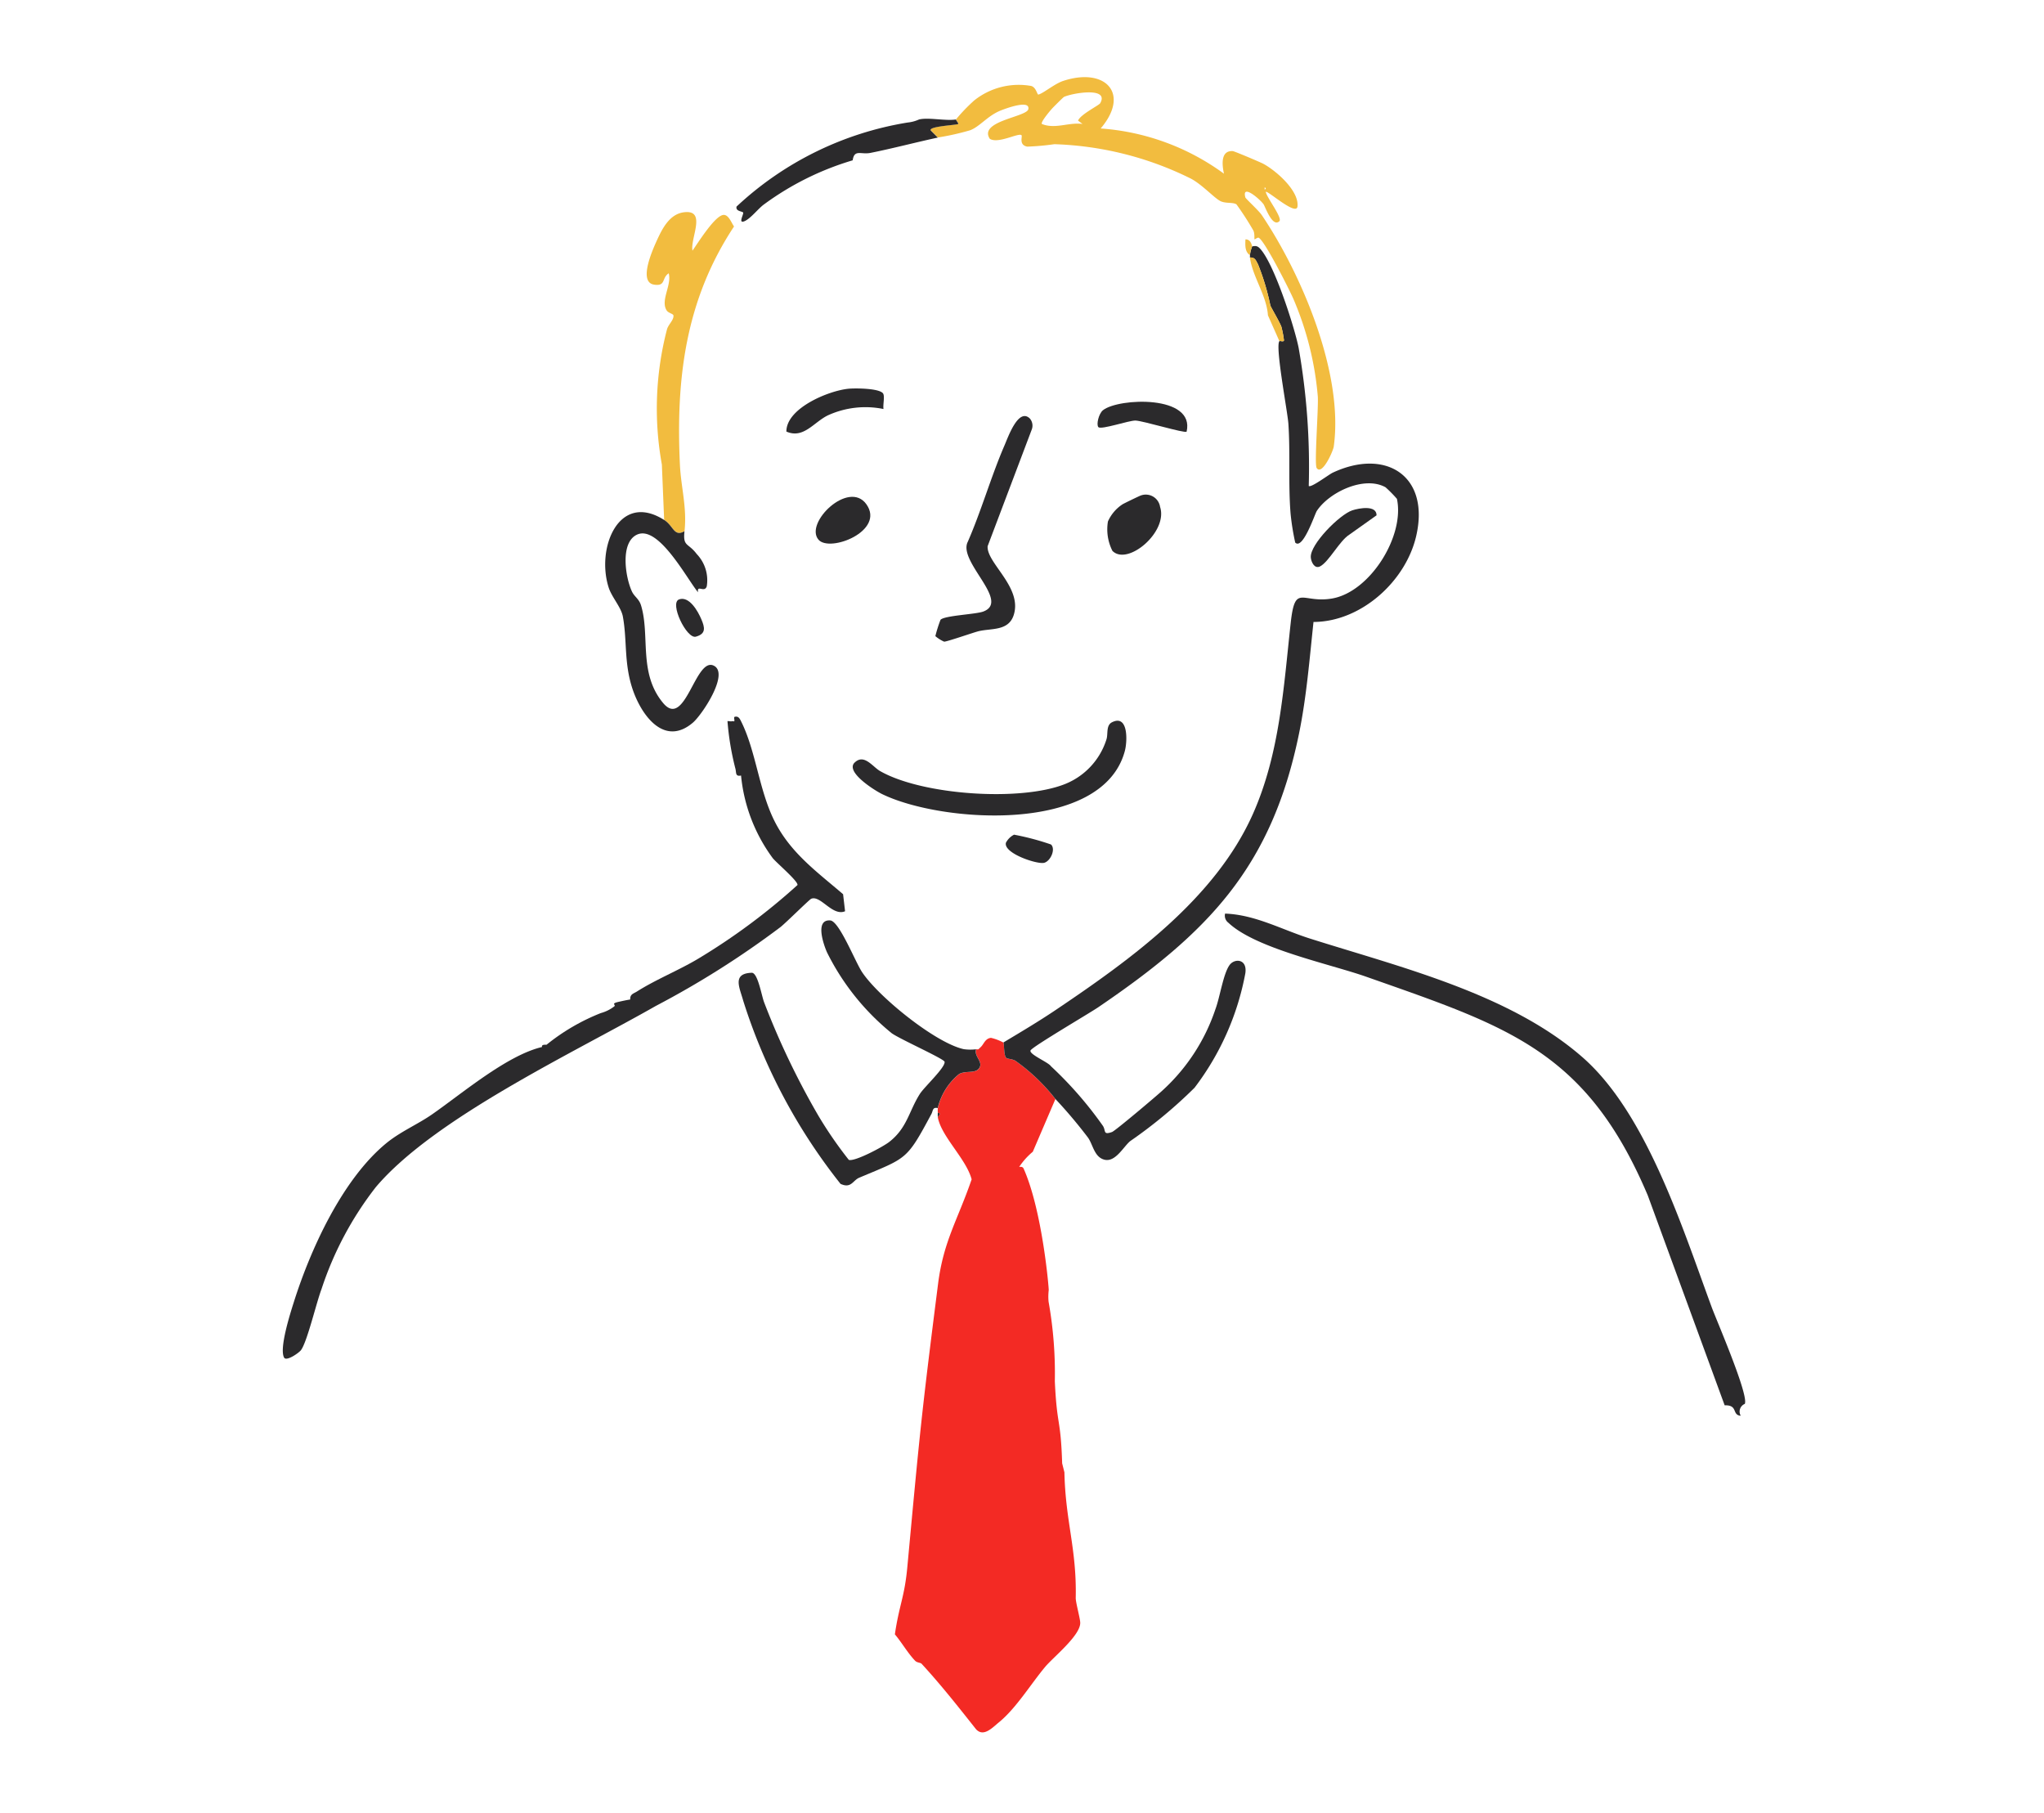
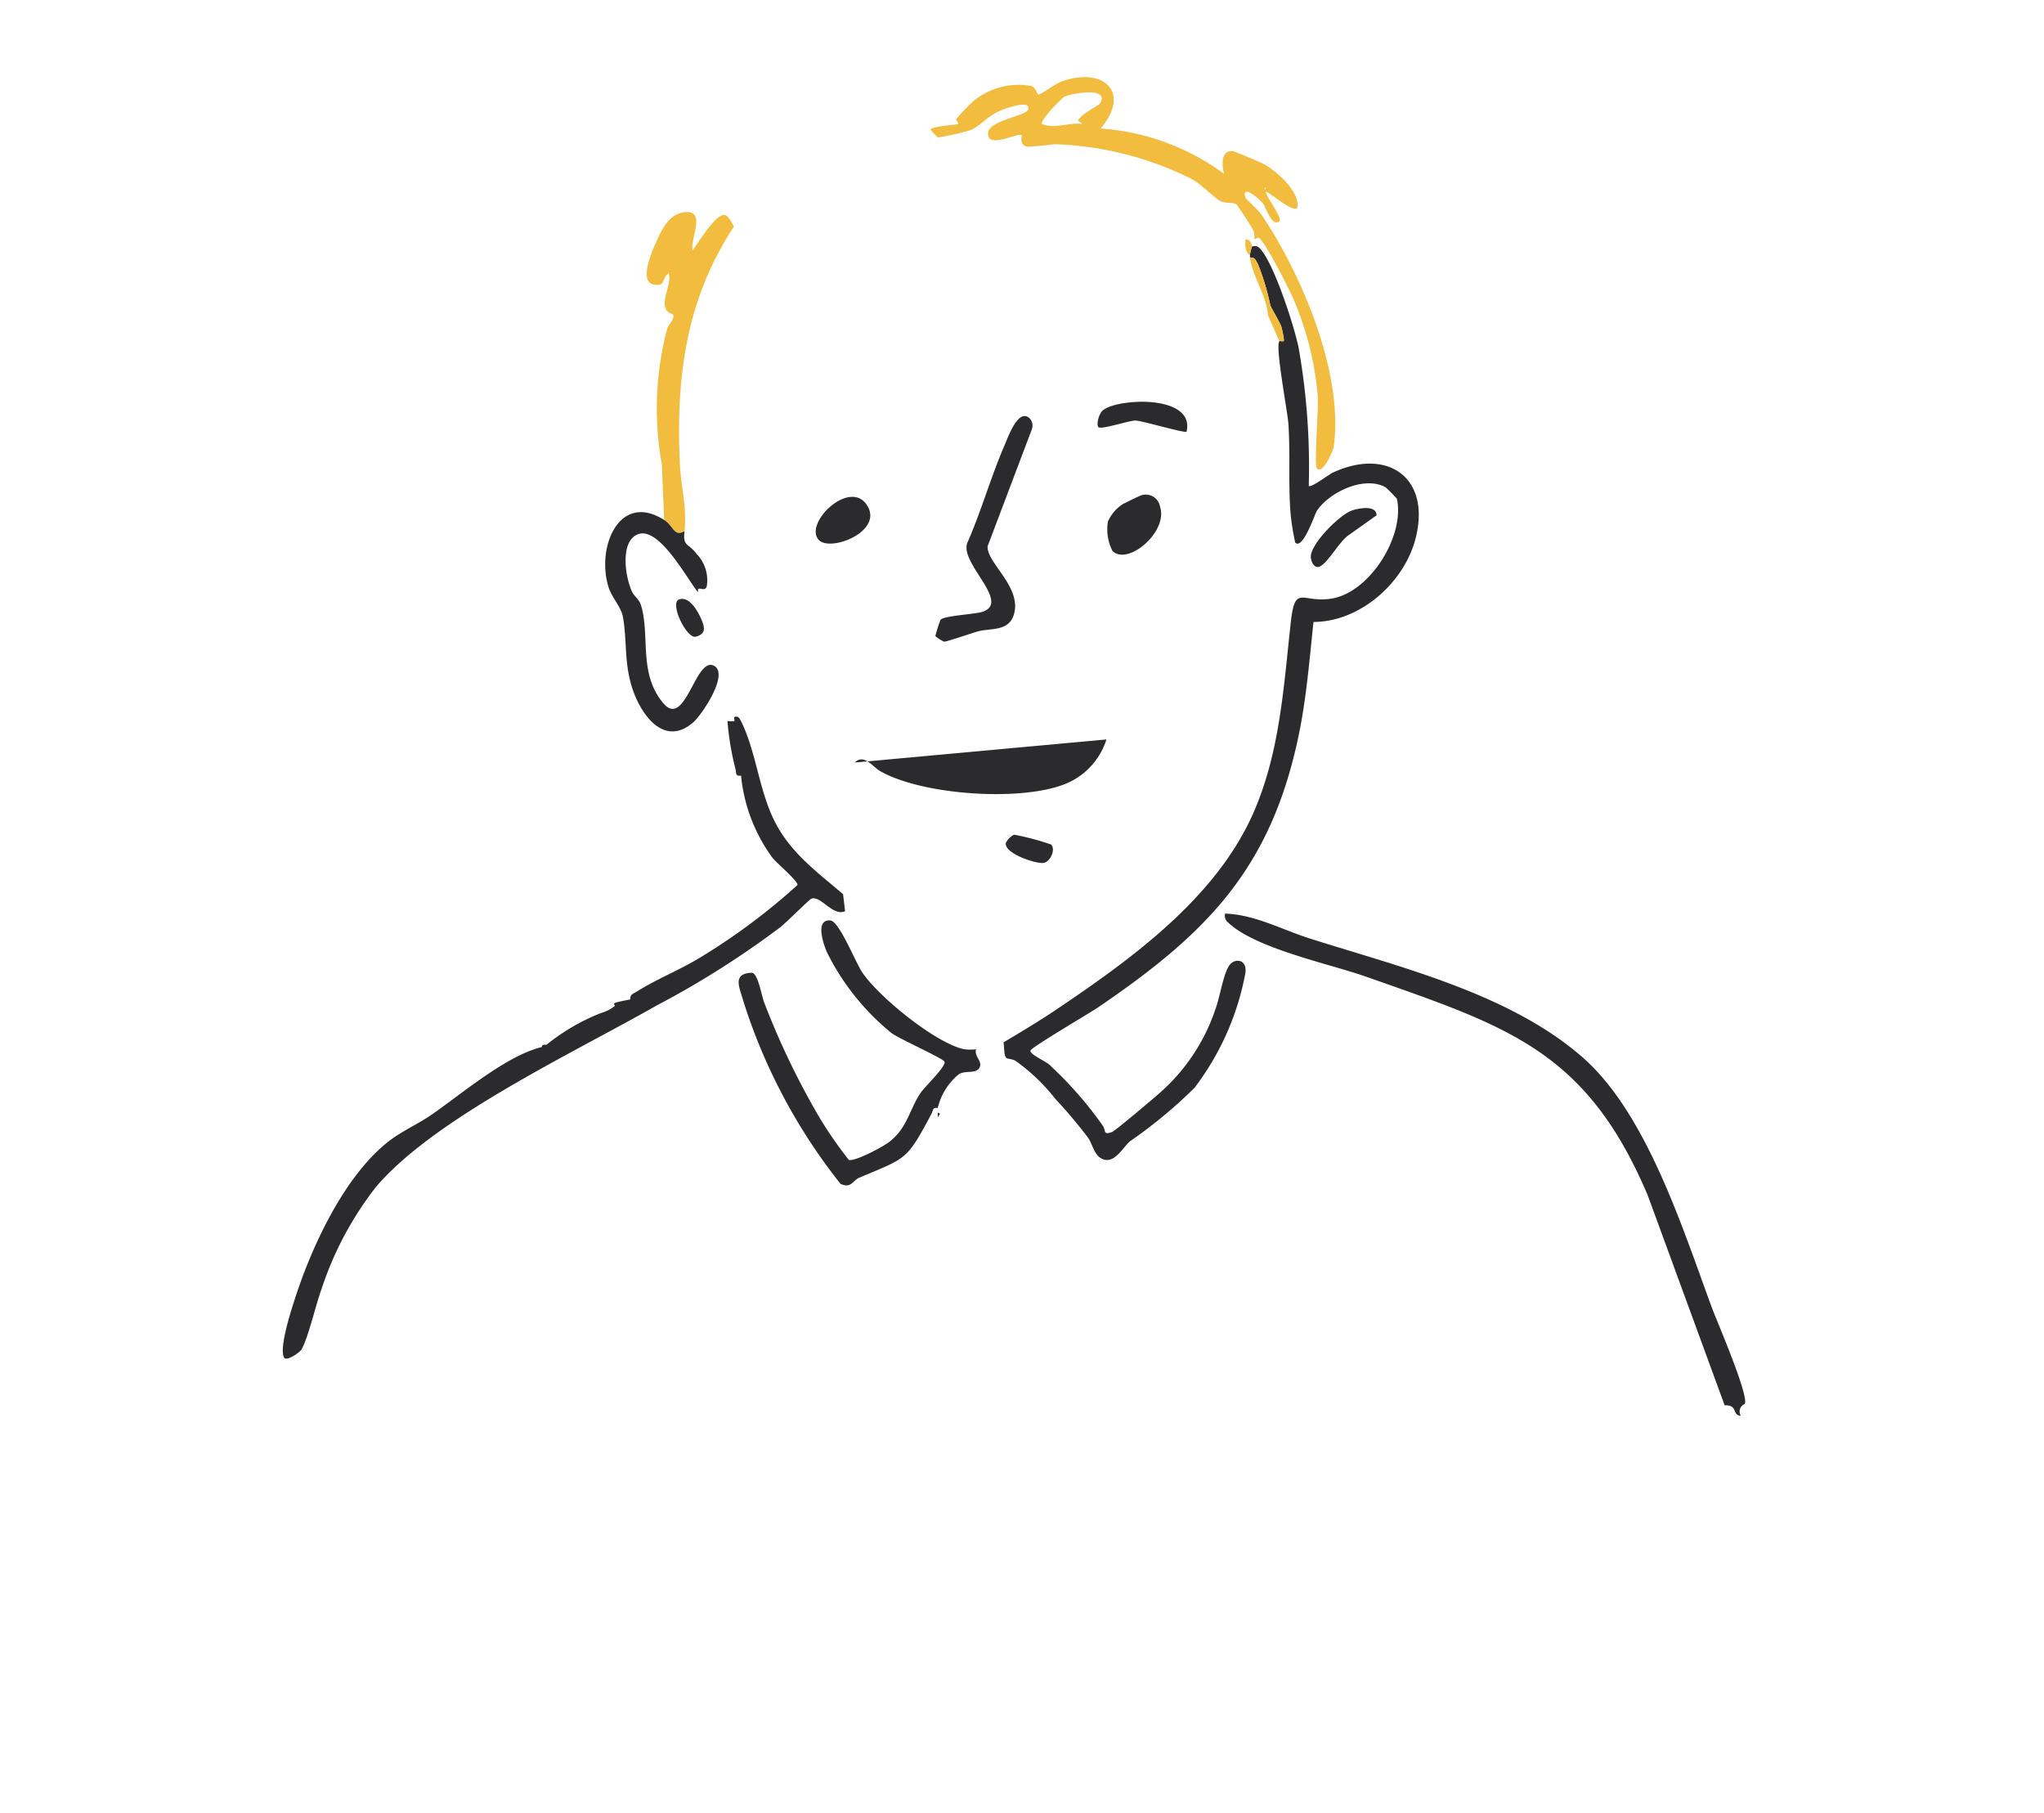
<svg xmlns="http://www.w3.org/2000/svg" width="159" height="141" viewBox="0 0 159 141">
  <defs>
    <clipPath id="a">
      <rect width="113.754" height="128.727" fill="none" />
    </clipPath>
  </defs>
  <g transform="translate(-1805 -3852)">
    <rect width="159" height="141" transform="translate(1805 3852)" fill="none" />
    <g transform="translate(1827 3858)">
      <g clip-path="url(#a)">
-         <path d="M279.065,425.016c.071.115.02,1,.216,1.192.1.1.5.088.725.239a14.777,14.777,0,0,1,3.105,2.968l-1.759,4.1a5.373,5.373,0,0,0-1.055,1.175c.01.015.251-.066.34.133,1.459,3.274,1.966,9.29,1.954,9.449a4.288,4.288,0,0,0-.013.894,31.76,31.76,0,0,1,.488,6.2c.167,3.589.456,2.789.57,6.381l.176.7c.079,3.817.963,5.945.88,9.762-.008.345.341,1.584.35,1.931.026.991-2.1,2.682-2.727,3.435-1.133,1.356-2.257,3.219-3.6,4.315-.507.413-1.191,1.17-1.776.538-1.37-1.731-2.745-3.475-4.237-5.094-.087-.094-.353-.076-.507-.237-.587-.618-1.024-1.4-1.571-2.051.337-2.3.75-2.888.966-5.206.975-10.46,1.068-11.634,2.395-22.061.423-3.323,1.533-4.976,2.61-8.118-.42-1.6-2.361-3.321-2.632-4.836l.175-.262-.175-.09a2.624,2.624,0,0,1,0-.352,4.854,4.854,0,0,1,1.662-2.649c.544-.3,1.33.014,1.6-.518.242-.469-.46-.885-.274-1.407a1.306,1.306,0,0,0,.176,0l.176-.176c.236-.211.342-.677.8-.714a3.947,3.947,0,0,1,.958.362" transform="translate(-223.012 -349.94)" fill="#f32a24" />
        <path d="M337.95,74.672c.069.039.3-.1.536.118,1.105,1.019,2.764,6.2,3.077,7.793a53.24,53.24,0,0,1,.786,10.737c.171.168,1.556-.887,1.868-1.033,4.114-1.925,7.565.231,6.494,4.911-.808,3.532-4.289,6.688-7.992,6.7-.311,2.887-.538,5.795-1.119,8.645-2.136,10.472-7.105,15.525-15.627,21.321-.706.48-5.134,3.072-5.265,3.357-.139.3,1.4.925,1.584,1.227a29.6,29.6,0,0,1,4.021,4.606c.287.385-.01.777.736.51.25-.09,3.421-2.77,3.864-3.177a14.986,14.986,0,0,0,4.178-6.378c.346-.916.606-2.754,1.1-3.431.386-.53,1.392-.492,1.225.645a21.007,21.007,0,0,1-3.951,8.9,36.721,36.721,0,0,1-5,4.147c-.522.421-1.143,1.658-2,1.451-.8-.191-.9-1.173-1.285-1.715A37.526,37.526,0,0,0,322.644,141a14.778,14.778,0,0,0-3.105-2.968c-.221-.151-.624-.139-.725-.239-.2-.193-.145-1.077-.216-1.192,1.364-.817,2.751-1.64,4.07-2.528,5.813-3.914,12.412-8.648,15.348-15.266,2.083-4.7,2.378-9.824,2.93-14.84.341-3.1.867-1.492,3.21-1.892,2.951-.5,5.676-4.851,5.052-7.752a9.944,9.944,0,0,0-.887-.9c-1.653-.921-4.39.385-5.347,1.844-.159.242-1.083,3.057-1.678,2.457a19.351,19.351,0,0,1-.357-2.211c-.192-2.283-.018-4.712-.174-7.025-.064-.955-1.04-6.016-.7-6.424.045-.054.37.1.354-.09a8.348,8.348,0,0,0-.192-1.008c-.1-.325-.807-1.514-.863-1.673a18.763,18.763,0,0,0-.965-3.216c-.16-.281-.211-.539-.622-.522-.007-.057,0-.118,0-.176a2.55,2.55,0,0,1,.176-.7" transform="translate(-262.543 -61.527)" fill="#2b2a2c" />
        <path d="M288.376,3.292a13.625,13.625,0,0,1,1.423-1.48A5.548,5.548,0,0,1,294.237.686c.4.123.455.7.56.669.411-.115,1.255-.842,1.928-1.063,3.265-1.075,5.238.967,2.912,3.7a18.427,18.427,0,0,1,9.591,3.517c-.147-.668-.279-1.815.686-1.757.128.008,2.137.859,2.374.986.98.525,2.8,2.1,2.658,3.325-.091.763-2.334-1.274-2.464-1.141.044.4,1.323,2.034,1.054,2.285-.543.507-1.1-1.138-1.229-1.321-.3-.416-1.722-1.629-1.413-.525.025.09,1.037,1.013,1.275,1.367,3.119,4.627,6.381,12.34,5.6,17.995-.053.385-.926,2.309-1.333,1.669-.189-.3.15-4.63.092-5.546a24.384,24.384,0,0,0-1.9-7.6c-.3-.695-2.258-4.583-2.707-4.758-.084-.033-.3.143-.313.129-.034-.049.03-.453-.1-.7a23.161,23.161,0,0,0-1.314-2.03c-.3-.166-.776-.056-1.186-.221-.478-.192-1.49-1.347-2.417-1.806a25.668,25.668,0,0,0-10.554-2.646,19.963,19.963,0,0,1-2.114.19c-.681-.135-.352-.788-.443-.886-.209-.224-1.828.7-2.471.273-.888-1.377,2.874-1.69,3-2.3.158-.774-1.792-.043-2.175.114-.988.4-1.59,1.232-2.347,1.524a20.072,20.072,0,0,1-2.515.564l-.528-.53c-.338-.346,2-.437,2.112-.528.052-.043-.179-.294-.177-.35M299.6,2.029c.737-1.306-2.2-.783-2.818-.491-.058.027-.806.775-.913.891-.152.166-.916,1.064-.808,1.212,1.043.427,2.079-.149,3.165,0l-.35-.261c.2-.491,1.626-1.181,1.723-1.352M312.392,8.57v.176q.171-.088,0-.176" transform="translate(-236.017 0)" fill="#f2bc3f" />
        <path d="M456.962,407.854a.646.646,0,0,0-.313.92c-.712-.053-.184-.846-1.25-.81l-5.981-16.324c-4.783-11.3-10.949-13.15-21.878-17-2.857-1.008-8.618-2.194-10.747-4.208a.686.686,0,0,1-.256-.71c2.344.084,4.406,1.244,6.594,1.938,7.038,2.232,15.543,4.283,21.206,9.231,5,4.371,7.794,13.329,10.071,19.487.4,1.07,2.894,6.831,2.555,7.481" transform="translate(-343.24 -304.669)" fill="#2b2a2c" />
        <path d="M217.062,387.344c-.427-.094-.364.217-.5.463-1.946,3.624-1.878,3.377-5.614,4.952-.5.211-.623.864-1.454.478a44.272,44.272,0,0,1-7.57-14.247c-.276-1.009-.884-2.114.66-2.169.477-.017.765,1.775.968,2.3a60.641,60.641,0,0,0,4.214,8.806,31.439,31.439,0,0,0,2.373,3.445c.47.153,2.662-1.02,3.136-1.389,1.416-1.1,1.533-2.4,2.4-3.754.348-.54,1.988-2.051,1.914-2.486-.039-.229-3.42-1.736-4.1-2.211a18.92,18.92,0,0,1-5.043-6.292c-.269-.605-.966-2.585.252-2.489.7.055,1.936,3.213,2.475,4.022,1.283,1.927,5.719,5.517,7.914,5.99a3.729,3.729,0,0,0,.956.007c-.186.522.516.938.274,1.407-.274.532-1.059.216-1.6.518a4.854,4.854,0,0,0-1.662,2.649" transform="translate(-166.111 -307.166)" fill="#2b2a2c" />
        <path d="M162.22,83.583l-.178-4.309a24.386,24.386,0,0,1,.4-10.513c.106-.383.551-.734.5-1.083-.02-.129-.39-.178-.523-.382-.509-.779.407-1.964.156-2.891-.567.365-.2,1.02-1.133.882-1.269-.187-.1-2.752.224-3.465.413-.9.973-2.01,2.07-2.161,1.836-.252.5,2.029.688,2.983.409-.574,1.763-2.772,2.432-2.781.379-.005.589.592.8.9-3.767,5.7-4.527,11.794-4.21,18.513.084,1.775.56,3.334.359,5.183-.823.467-.842-.41-1.583-.88" transform="translate(-132.557 -49.149)" fill="#f2bc3f" />
        <path d="M147.136,192.879c.742.47.76,1.347,1.583.88-.133,1.228.282.882.953,1.775a2.942,2.942,0,0,1,.78,2.51c-.173.539-.781-.168-.679.464-.876-1.06-3.073-5.254-4.745-4.484-1.336.616-.909,3.337-.391,4.434.185.391.542.558.7,1.062.722,2.353-.225,5.267,1.721,7.6,1.724,2.069,2.508-3.634,3.949-2.9,1.217.616-.926,3.829-1.642,4.434-2.244,1.9-4.027-.619-4.7-2.661-.659-2.013-.4-3.745-.739-5.595-.131-.721-.856-1.5-1.1-2.245-1-3.087.792-7.5,4.306-5.273" transform="translate(-117.474 -158.445)" fill="#2b2a2c" />
-         <path d="M252.149,287.743c.732-.707,1.394.331,1.974.663,3.263,1.87,10.911,2.395,14.389,1.009a5.523,5.523,0,0,0,3.219-3.467c.141-.421-.048-1.092.429-1.334,1.281-.65,1.209,1.478,1,2.24-1.736,6.456-14.264,5.6-18.891,3.337-.574-.281-2.878-1.721-2.123-2.449" transform="translate(-207.663 -234.439)" fill="#2b2a2c" />
+         <path d="M252.149,287.743c.732-.707,1.394.331,1.974.663,3.263,1.87,10.911,2.395,14.389,1.009a5.523,5.523,0,0,0,3.219-3.467" transform="translate(-207.663 -234.439)" fill="#2b2a2c" />
        <path d="M295.872,150.029a.849.849,0,0,1,.144.831l-3.437,9.086c-.1,1.3,2.719,3.192,2.029,5.353-.411,1.287-1.793,1.011-2.778,1.271-.409.108-2.49.831-2.64.8a2.756,2.756,0,0,1-.678-.429,10.845,10.845,0,0,1,.4-1.268c.289-.335,2.725-.423,3.319-.641,2.157-.792-1.98-3.883-1.2-5.42,1.061-2.423,1.82-5.108,2.865-7.517.274-.631,1.083-2.959,1.976-2.069" transform="translate(-237.752 -123.468)" fill="#2b2a2c" />
-         <path d="M217.627,18.445c0,.056.228.307.177.35-.109.091-2.45.182-2.112.528l.528.53c-1.737.375-3.507.844-5.232,1.19-.751.151-1.262-.305-1.391.578a22.342,22.342,0,0,0-6.91,3.437c-.445.324-1.03,1.1-1.513,1.3-.52.216-.024-.573-.1-.677s-.594-.087-.512-.461a25.44,25.44,0,0,1,13.311-6.538,2.813,2.813,0,0,0,.882-.236c.729-.182,2.057.126,2.872,0" transform="translate(-165.268 -15.153)" fill="#2b2a2c" />
        <path d="M364.955,188.975a3.708,3.708,0,0,1-.355-2.3,3.1,3.1,0,0,1,1.131-1.331c.114-.072,1.34-.665,1.426-.688a1.125,1.125,0,0,1,1.5.889c.633,1.942-2.515,4.6-3.7,3.426" transform="translate(-300.415 -152.121)" fill="#2b2a2c" />
-         <path d="M230.178,138c.14.229-.027.885.029,1.2a7.018,7.018,0,0,0-4.342.5c-1.094.539-1.888,1.836-3.213,1.254-.009-1.819,3.278-3.178,4.83-3.331.515-.051,2.436-.043,2.7.379" transform="translate(-183.48 -113.39)" fill="#2b2a2c" />
        <path d="M235.823,188.849c-1.119-1.3,2.356-4.676,3.724-2.757,1.482,2.079-2.844,3.779-3.724,2.757" transform="translate(-194.153 -152.876)" fill="#2b2a2c" />
        <path d="M367.143,145.812c-.142.146-3.382-.845-3.974-.865-.5-.016-2.667.736-2.886.513-.18-.182.021-1.052.355-1.317,1.213-.964,7.18-1.211,6.506,1.668" transform="translate(-296.839 -118.24)" fill="#2b2a2c" />
        <path d="M459.607,191.033l-2.111,1.5c-.766.47-1.6,2.127-2.286,2.474-.435.221-.7-.356-.721-.714-.05-1.021,2.255-3.328,3.232-3.647.53-.173,1.887-.425,1.886.388" transform="translate(-374.525 -156.957)" fill="#2b2a2c" />
        <path d="M320.287,334.858a20.077,20.077,0,0,1,2.873.762c.385.362-.033,1.291-.526,1.424-.536.145-3.192-.739-2.979-1.561a1.47,1.47,0,0,1,.632-.625" transform="translate(-263.405 -275.943)" fill="#2b2a2c" />
        <path d="M174.133,230.656c.792-.267,1.463.923,1.732,1.564.254.606.39,1.111-.433,1.338-.721.2-2.083-2.637-1.3-2.9" transform="translate(-143.302 -190.043)" fill="#2b2a2c" />
        <path d="M427.6,79.708c.411-.017.461.241.622.522a18.757,18.757,0,0,1,.965,3.216c.057.159.764,1.349.863,1.673a8.348,8.348,0,0,1,.192,1.008c.016.19-.31.037-.354.09l-.892-2.011c-.1-1.545-1.206-3.009-1.4-4.5" transform="translate(-352.366 -65.684)" fill="#f2bc3f" />
        <path d="M425.913,72.943c-.409-.275-.366-.8-.35-1.232.447-.007.491.508.526.528a2.551,2.551,0,0,0-.176.7" transform="translate(-350.682 -59.095)" fill="#f2bc3f" />
        <path d="M289.562,458.064a2.836,2.836,0,0,1,0-.352l.175.09Z" transform="translate(-238.611 -377.183)" fill="#2b2a2c" />
        <path d="M43.583,296.486c-2.063-1.769-4.12-3.234-5.36-5.739-1.194-2.412-1.423-5.41-2.578-7.714-.092-.183-.194-.394-.438-.354-.189-.007-.036.26-.09.354-.015.026-.122-.021-.176,0-.089.035-.322-.037-.351,0a21.477,21.477,0,0,0,.619,3.7c.076.295-.022.622.436.523a12.9,12.9,0,0,0,2.463,6.422c.3.373,1.99,1.8,1.928,2.093a49.326,49.326,0,0,1-7.734,5.737c-1.524.909-3.265,1.6-4.756,2.545-.266.169-.544.2-.522.622-.278.041-.6.114-.88.176-.67.15-.217.214-.352.352a3.011,3.011,0,0,1-1.056.528,16.143,16.143,0,0,0-4.223,2.463.979.979,0,0,0-.176,0c-.118.016-.2.045-.176.176-2.733.644-6.223,3.622-8.564,5.247-1.118.776-2.45,1.331-3.561,2.245-3.4,2.8-5.871,8.207-7.18,12.349-.276.872-1.158,3.626-.752,4.32.176.3,1.146-.365,1.313-.592.481-.656,1.194-3.694,1.593-4.741a26.107,26.107,0,0,1,4.217-7.923c4.538-5.371,15.363-10.438,21.789-14.1a70.584,70.584,0,0,0,9.7-6.135c.439-.35,2.237-2.135,2.387-2.2.729-.3,1.651,1.387,2.634.971Z" transform="translate(0 -232.941)" fill="#2b2a2c" />
-         <path d="M307.6,428.888c.036-.012.119-.125.176-.176Z" transform="translate(-253.479 -353.285)" fill="#2b2a2c" />
      </g>
    </g>
  </g>
</svg>